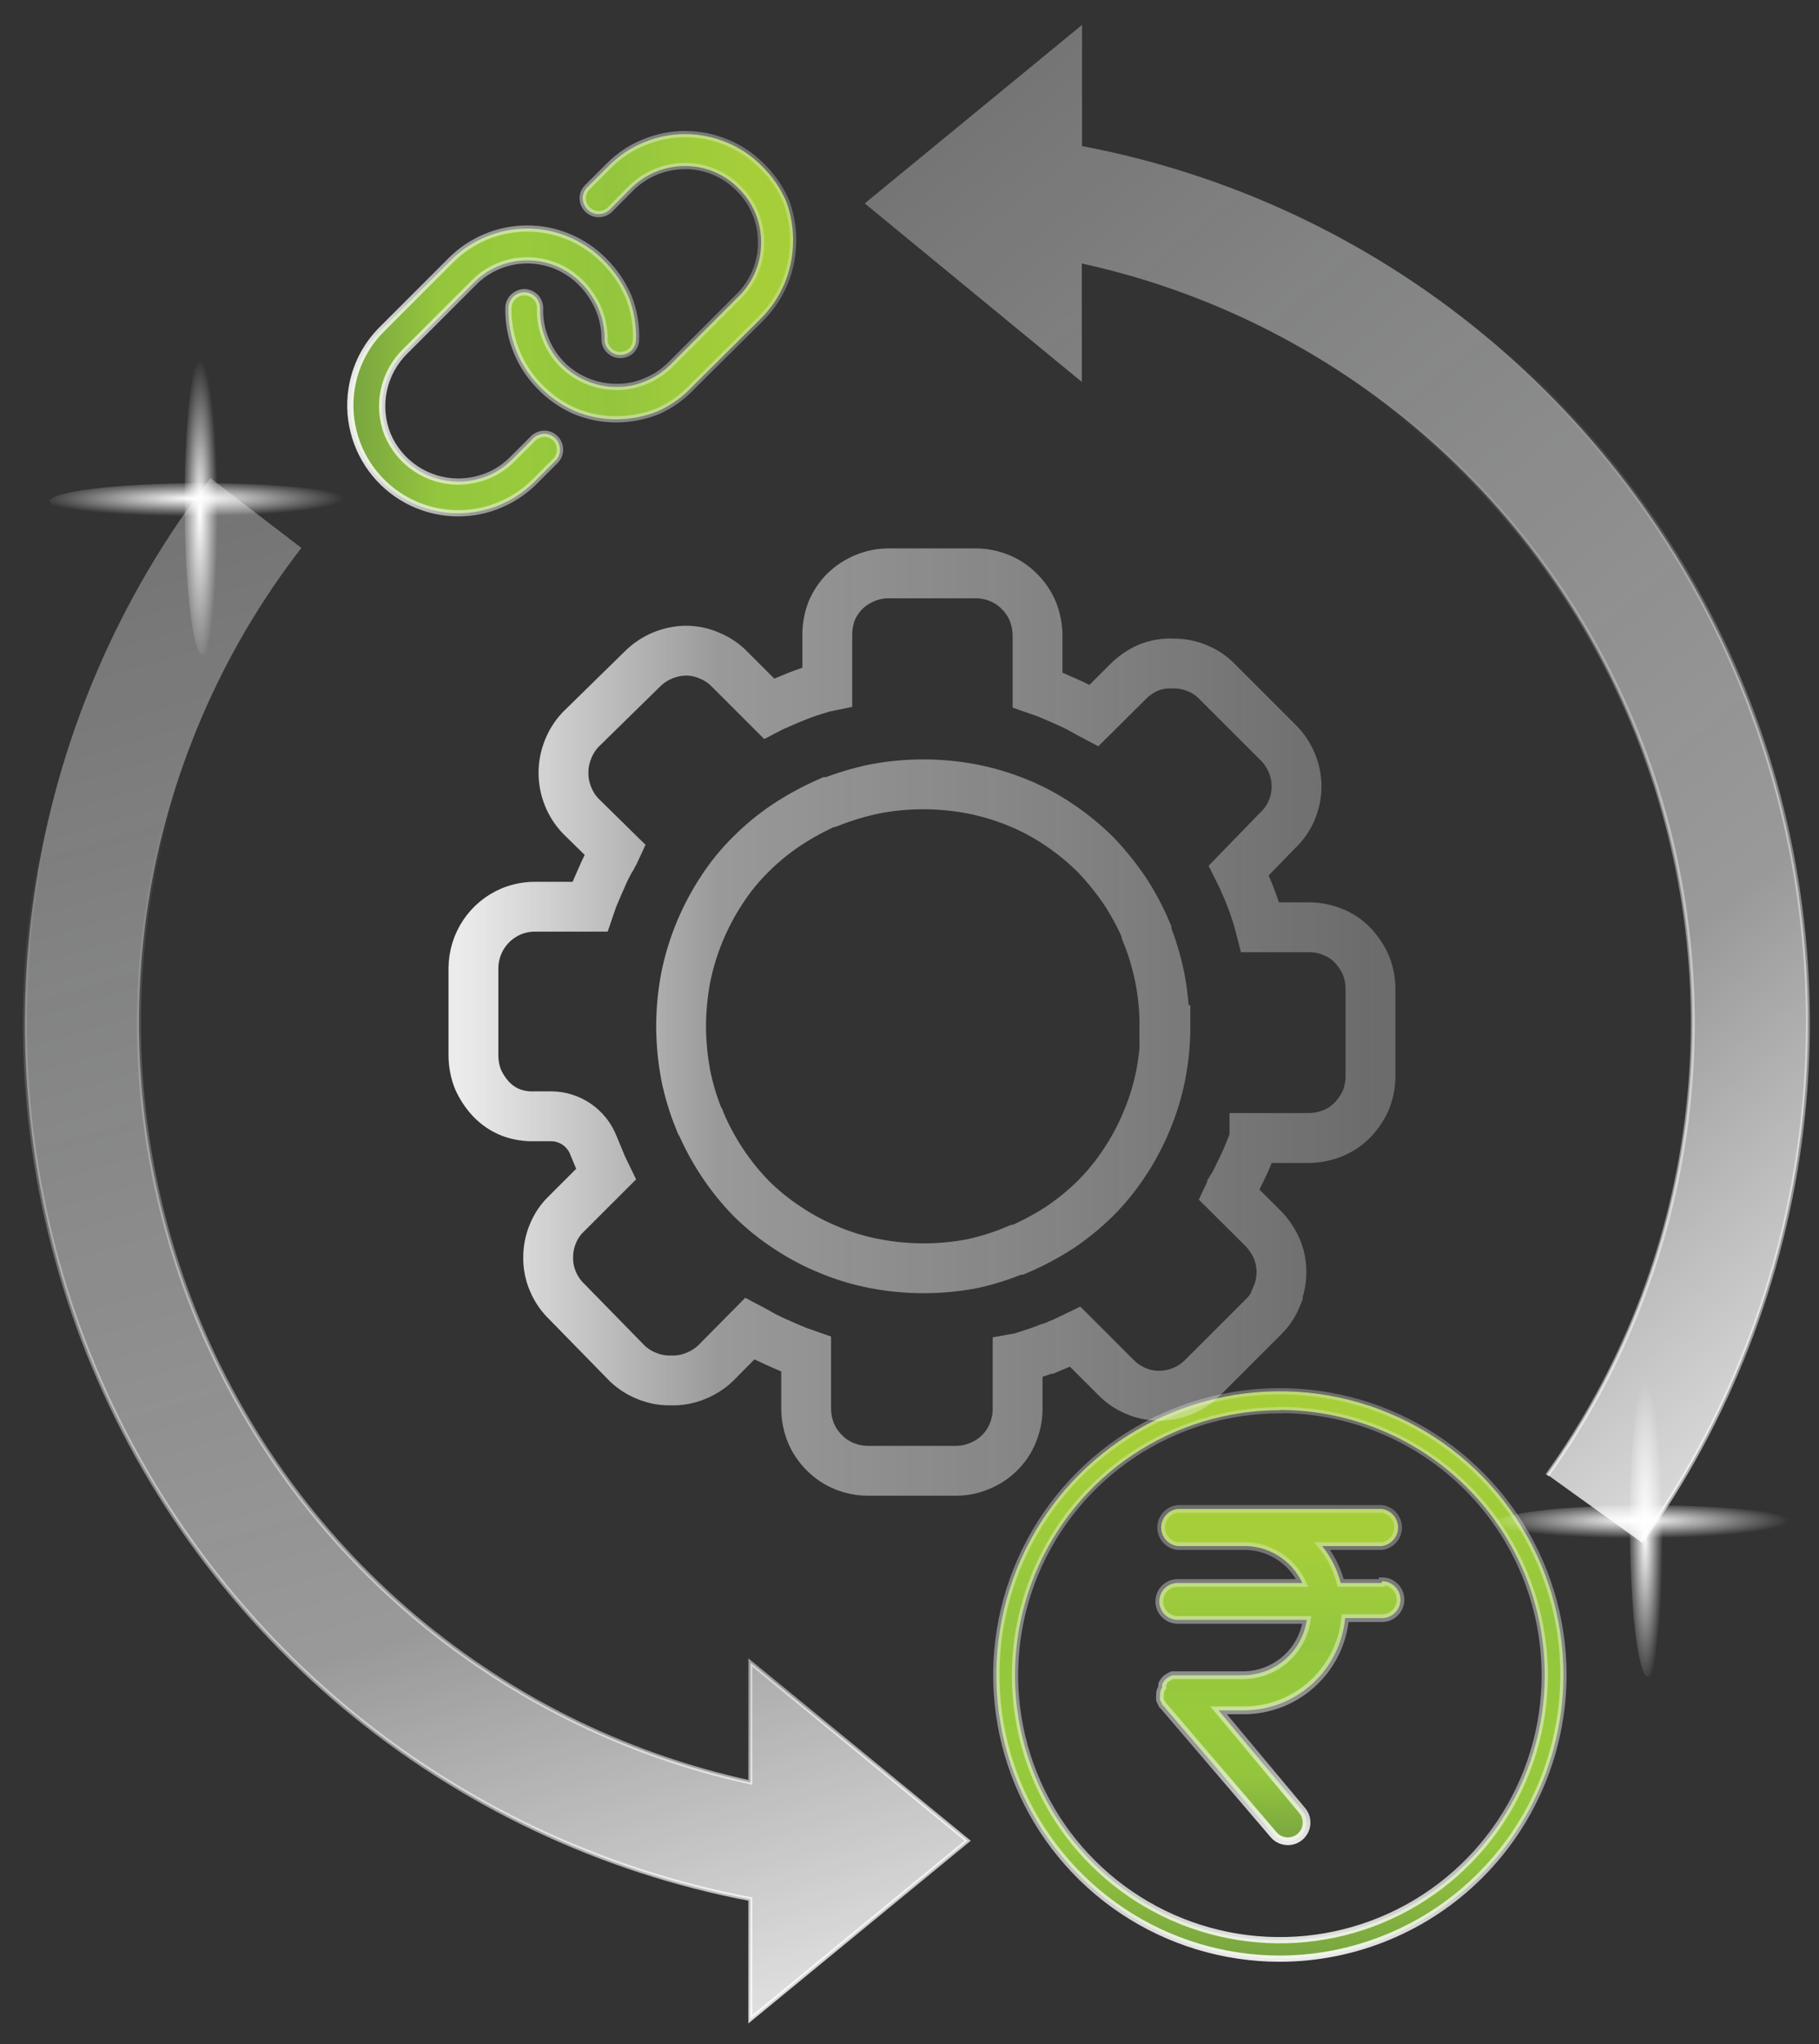
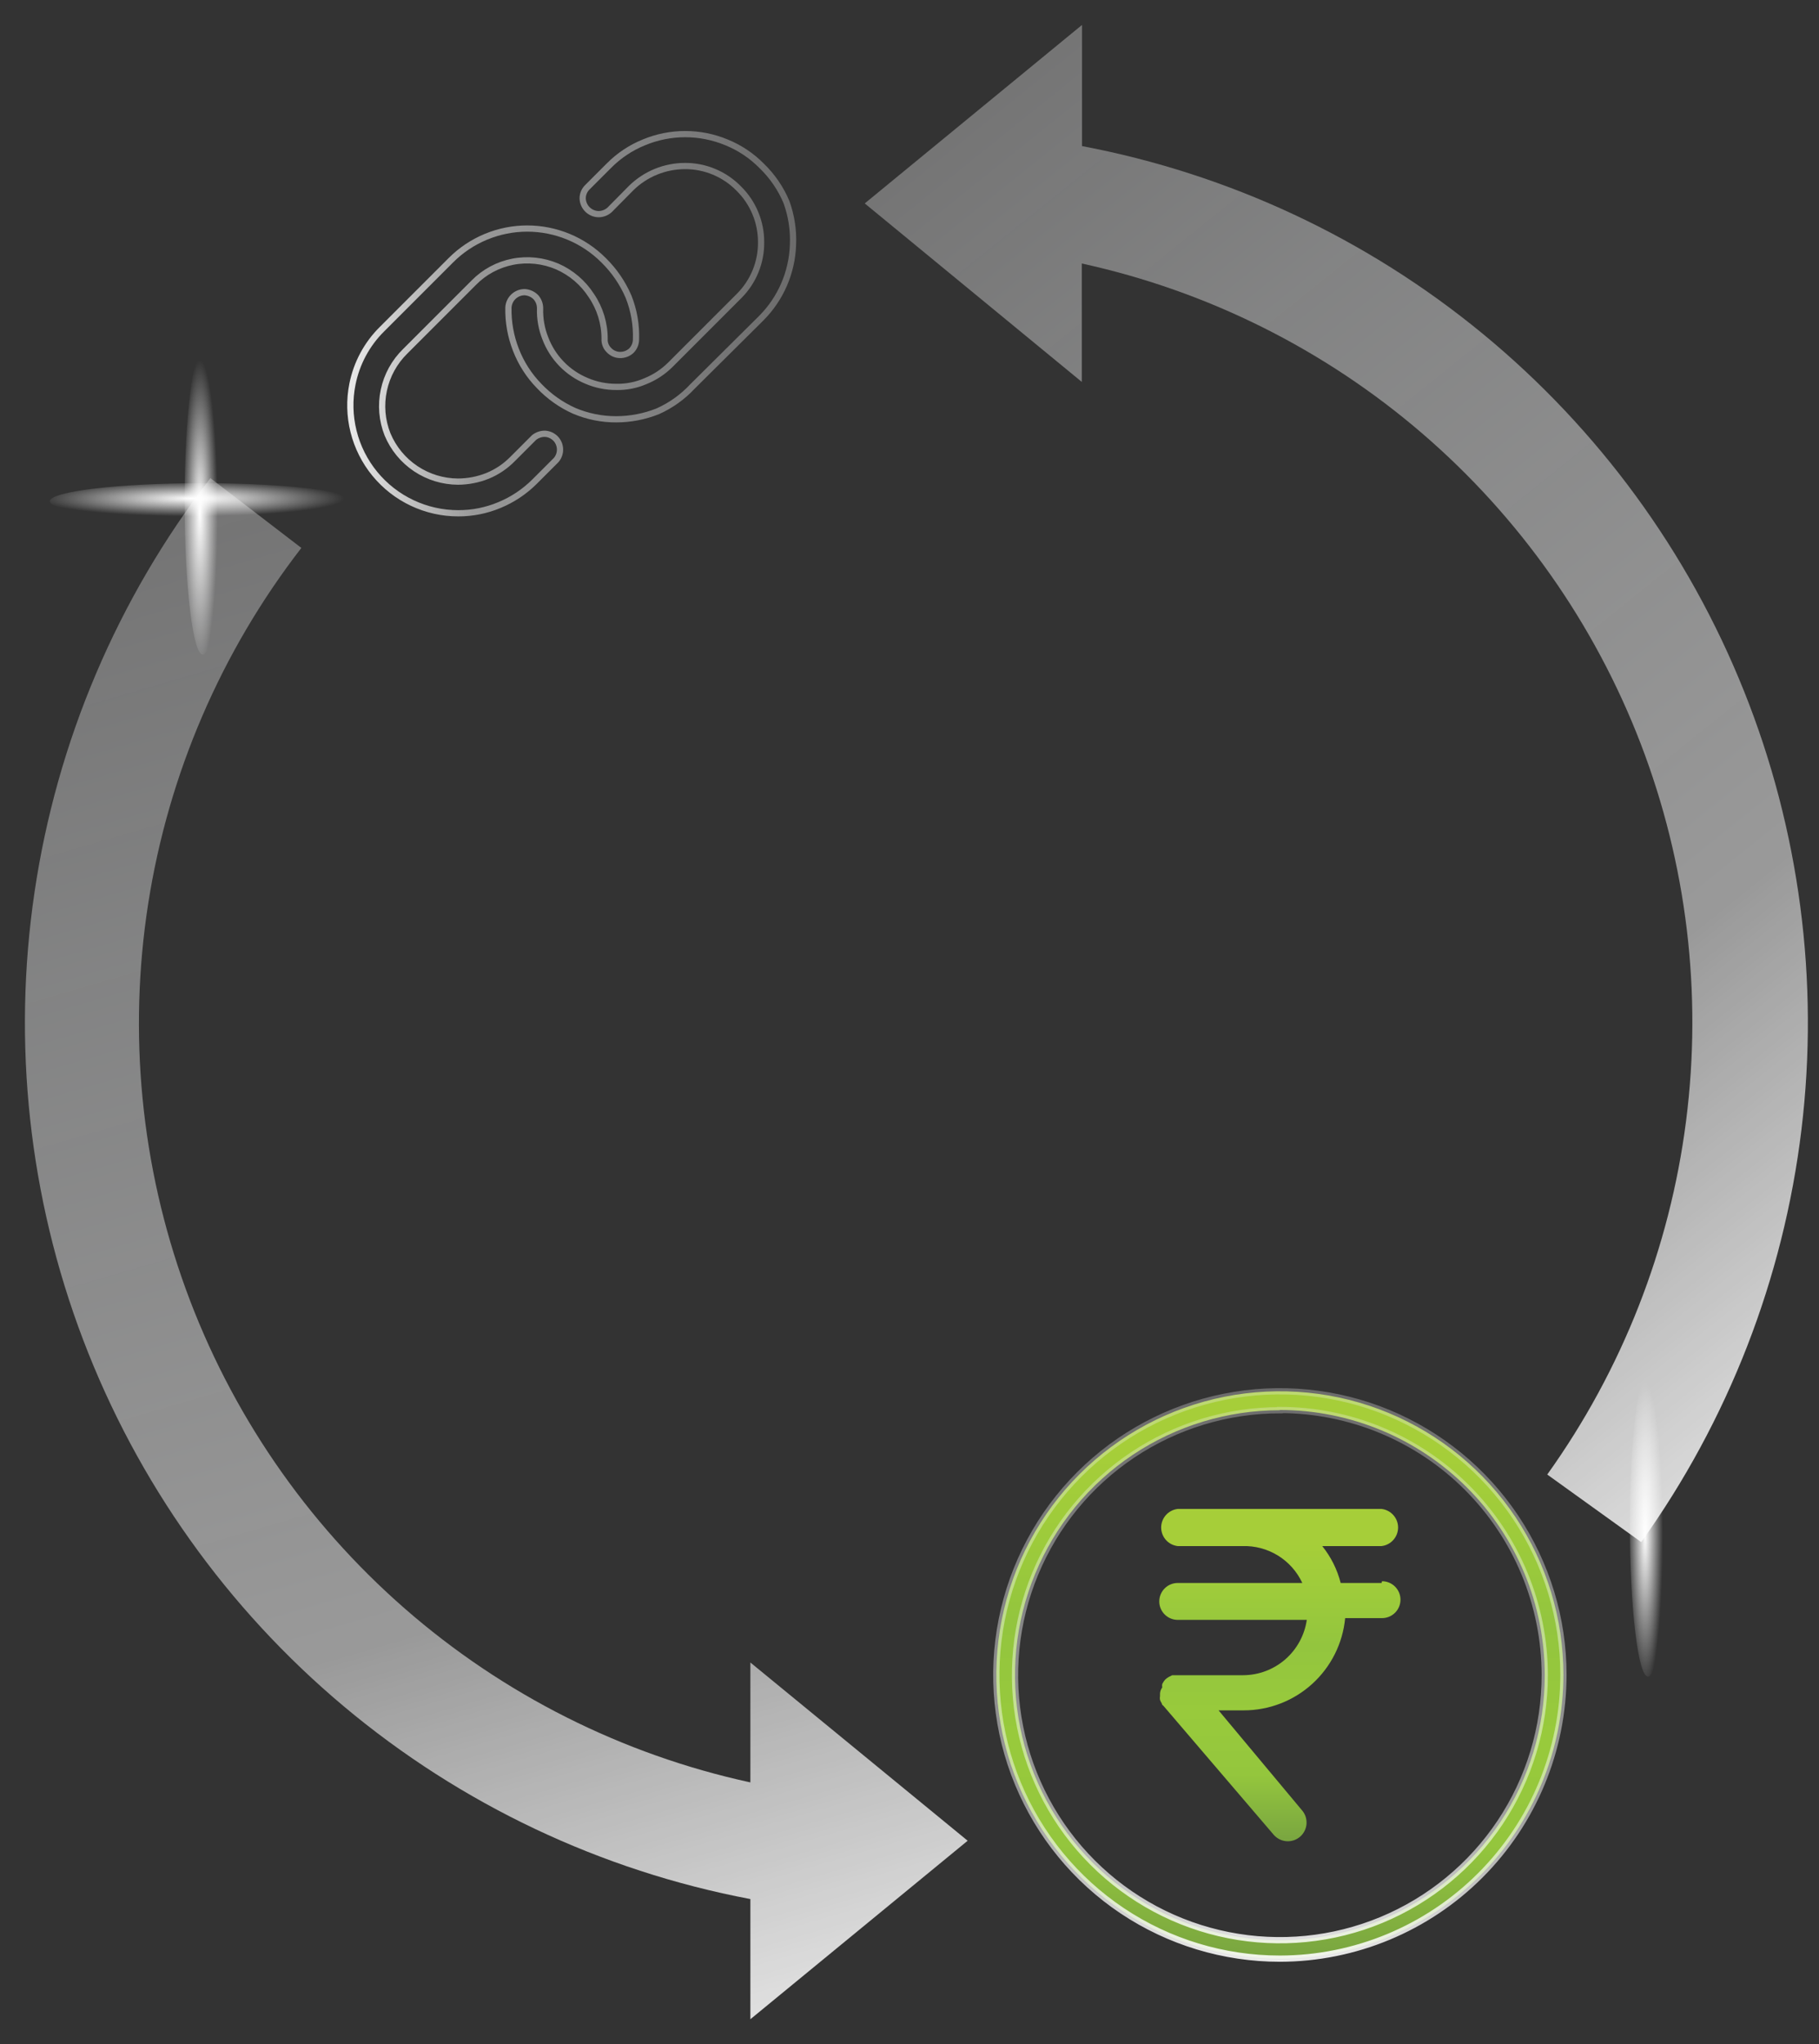
<svg xmlns="http://www.w3.org/2000/svg" width="73" height="82" viewBox="0 0 73 82" fill="none">
  <rect x="0" y="0" width="73" height="82" fill="#333333" stroke="none" />
  <path fill-rule="evenodd" clip-rule="evenodd" d="M12.094 21.98C8.874 26.14 6.76 31.048 5.948 36.246C5.137 41.444 5.655 46.763 7.454 51.707C9.253 56.651 12.274 61.059 16.237 64.52C20.199 67.981 24.973 70.382 30.114 71.5V66.69L38.834 73.84L30.114 81V76.18C24.105 75.04 18.488 72.379 13.8 68.451C9.112 64.523 5.509 59.458 3.335 53.741C1.162 48.024 0.49 41.845 1.385 35.795C2.279 29.744 4.709 24.024 8.444 19.18" fill="url(#paint0_linear_852_6093)" />
  <path fill-rule="evenodd" clip-rule="evenodd" d="M62.094 59.15C65.097 54.955 67.012 50.079 67.666 44.961C68.32 39.843 67.694 34.643 65.842 29.827C63.99 25.012 60.971 20.731 57.057 17.37C53.142 14.009 48.454 11.672 43.414 10.57V15.32L34.704 8.16L43.424 1V5.86C49.33 6.979 54.86 9.567 59.502 13.386C64.144 17.205 67.75 22.132 69.986 27.712C72.222 33.292 73.016 39.346 72.296 45.314C71.575 51.282 69.363 56.972 65.864 61.86" fill="url(#paint1_linear_852_6093)" />
-   <path d="M12.094 21.98C8.874 26.14 6.76 31.048 5.948 36.246C5.137 41.444 5.655 46.763 7.454 51.707C9.253 56.651 12.274 61.059 16.237 64.52C20.199 67.981 24.973 70.382 30.114 71.5V66.69L38.834 73.84L30.114 81V76.18C24.105 75.04 18.488 72.379 13.8 68.451C9.112 64.523 5.509 59.458 3.335 53.741C1.162 48.024 0.49 41.845 1.385 35.795C2.279 29.744 4.709 24.024 8.444 19.18M62.094 59.18C65.104 54.984 67.025 50.106 67.683 44.984C68.34 39.863 67.715 34.658 65.863 29.837C64.01 25.017 60.989 20.733 57.071 17.37C53.152 14.007 48.459 11.67 43.414 10.57V15.32L34.704 8.16L43.424 1V5.86C49.33 6.979 54.86 9.567 59.502 13.386C64.144 17.205 67.75 22.132 69.986 27.712C72.222 33.292 73.016 39.346 72.296 45.314C71.575 51.282 69.363 56.972 65.864 61.86" stroke="url(#paint2_linear_852_6093)" stroke-width="0.16" stroke-miterlimit="10" />
-   <path d="M31.824 9.83C31.785 10.932 31.332 11.979 30.554 12.76L27.794 15.5C27.399 15.924 26.923 16.265 26.394 16.5C25.866 16.71 25.302 16.819 24.734 16.82C24.153 16.822 23.578 16.706 23.044 16.48C22.513 16.242 22.034 15.902 21.634 15.48C21.229 15.065 20.913 14.571 20.704 14.03C20.494 13.492 20.392 12.918 20.404 12.34C20.412 12.173 20.483 12.015 20.605 11.9C20.726 11.784 20.887 11.72 21.054 11.72C21.223 11.729 21.384 11.8 21.504 11.92C21.617 12.046 21.678 12.21 21.674 12.38C21.662 12.787 21.734 13.192 21.884 13.57C22.029 13.953 22.251 14.303 22.537 14.597C22.822 14.891 23.165 15.123 23.544 15.28C23.92 15.44 24.325 15.522 24.734 15.52C25.136 15.529 25.535 15.45 25.904 15.29C26.278 15.139 26.618 14.915 26.904 14.63L29.664 11.87C29.947 11.587 30.171 11.25 30.322 10.879C30.474 10.508 30.549 10.111 30.544 9.71C30.545 9.31 30.466 8.913 30.311 8.544C30.157 8.175 29.93 7.84 29.644 7.56C29.364 7.274 29.029 7.047 28.66 6.893C28.291 6.738 27.894 6.659 27.494 6.66C26.686 6.66 25.911 6.976 25.334 7.54L24.464 8.42C24.34 8.531 24.18 8.592 24.014 8.59C23.848 8.585 23.691 8.517 23.574 8.4C23.457 8.283 23.389 8.125 23.384 7.96C23.383 7.878 23.399 7.798 23.43 7.722C23.461 7.647 23.506 7.578 23.564 7.52L24.434 6.65C24.835 6.244 25.315 5.924 25.844 5.71C26.369 5.492 26.931 5.38 27.499 5.38C28.067 5.38 28.629 5.492 29.154 5.71C29.683 5.924 30.163 6.244 30.564 6.65C30.993 7.063 31.334 7.56 31.564 8.11C31.763 8.661 31.851 9.245 31.824 9.83ZM21.434 17.55L20.564 18.42C20.279 18.709 19.939 18.936 19.564 19.09C19.188 19.24 18.788 19.318 18.384 19.32C17.779 19.318 17.187 19.137 16.684 18.801C16.181 18.465 15.788 17.988 15.554 17.43C15.329 16.865 15.277 16.247 15.404 15.653C15.53 15.058 15.829 14.515 16.264 14.09L19.014 11.34C19.437 10.909 19.981 10.617 20.574 10.5C21.176 10.382 21.8 10.449 22.364 10.69C22.926 10.937 23.402 11.344 23.734 11.86C24.08 12.37 24.265 12.973 24.264 13.59C24.258 13.673 24.271 13.756 24.3 13.833C24.329 13.911 24.375 13.982 24.434 14.04C24.49 14.101 24.558 14.15 24.634 14.185C24.709 14.219 24.791 14.238 24.874 14.24C25.043 14.245 25.208 14.184 25.334 14.07C25.454 13.951 25.523 13.789 25.524 13.62C25.544 13.032 25.442 12.446 25.224 11.9C24.989 11.353 24.649 10.857 24.224 10.44C23.822 10.037 23.344 9.717 22.818 9.499C22.292 9.281 21.728 9.168 21.159 9.168C20.589 9.168 20.026 9.281 19.5 9.499C18.974 9.717 18.496 10.037 18.094 10.44L15.334 13.2C14.725 13.801 14.311 14.571 14.144 15.41C14.018 16.038 14.033 16.687 14.189 17.309C14.344 17.931 14.636 18.511 15.042 19.006C15.449 19.502 15.96 19.901 16.54 20.175C17.12 20.449 17.753 20.591 18.394 20.59C18.96 20.591 19.521 20.479 20.044 20.26C20.571 20.042 21.05 19.723 21.454 19.32L22.324 18.45C22.427 18.327 22.481 18.17 22.474 18.01C22.468 17.853 22.404 17.703 22.294 17.59C22.182 17.477 22.032 17.41 21.874 17.4C21.714 17.398 21.559 17.451 21.434 17.55Z" fill="url(#paint3_linear_852_6093)" />
  <path d="M31.824 9.83C31.785 10.932 31.332 11.979 30.554 12.76L27.794 15.5C27.399 15.924 26.923 16.265 26.394 16.5C25.866 16.71 25.302 16.819 24.734 16.82C24.153 16.822 23.578 16.706 23.044 16.48C22.513 16.242 22.034 15.902 21.634 15.48C21.229 15.065 20.913 14.571 20.704 14.03C20.494 13.492 20.392 12.918 20.404 12.34C20.412 12.173 20.483 12.015 20.605 11.9C20.726 11.784 20.887 11.72 21.054 11.72C21.223 11.729 21.384 11.8 21.504 11.92C21.617 12.046 21.678 12.21 21.674 12.38C21.662 12.787 21.734 13.192 21.884 13.57C22.029 13.953 22.251 14.303 22.537 14.597C22.822 14.891 23.165 15.123 23.544 15.28C23.92 15.44 24.325 15.522 24.734 15.52C25.136 15.529 25.535 15.45 25.904 15.29C26.278 15.139 26.618 14.915 26.904 14.63L29.664 11.87C29.947 11.587 30.171 11.25 30.322 10.879C30.474 10.508 30.549 10.111 30.544 9.71C30.545 9.31 30.466 8.913 30.311 8.544C30.157 8.175 29.93 7.84 29.644 7.56C29.364 7.274 29.029 7.047 28.66 6.893C28.291 6.738 27.894 6.659 27.494 6.66C26.686 6.66 25.911 6.976 25.334 7.54L24.464 8.42C24.34 8.531 24.18 8.592 24.014 8.59C23.848 8.585 23.691 8.517 23.574 8.4C23.457 8.283 23.389 8.125 23.384 7.96C23.383 7.878 23.399 7.798 23.43 7.722C23.461 7.647 23.506 7.578 23.564 7.52L24.434 6.65C24.835 6.244 25.315 5.924 25.844 5.71C26.369 5.492 26.931 5.38 27.499 5.38C28.067 5.38 28.629 5.492 29.154 5.71C29.683 5.924 30.163 6.244 30.564 6.65C30.993 7.063 31.334 7.56 31.564 8.11C31.763 8.661 31.851 9.245 31.824 9.83ZM21.434 17.55L20.564 18.42C20.279 18.709 19.939 18.936 19.564 19.09C19.188 19.24 18.788 19.318 18.384 19.32C17.779 19.318 17.187 19.137 16.684 18.801C16.181 18.465 15.788 17.988 15.554 17.43C15.329 16.865 15.277 16.247 15.404 15.653C15.53 15.058 15.829 14.515 16.264 14.09L19.014 11.34C19.437 10.909 19.981 10.617 20.574 10.5C21.176 10.382 21.8 10.449 22.364 10.69C22.926 10.937 23.402 11.344 23.734 11.86C24.08 12.37 24.265 12.973 24.264 13.59C24.258 13.673 24.271 13.756 24.3 13.833C24.329 13.911 24.375 13.982 24.434 14.04C24.49 14.101 24.558 14.15 24.634 14.185C24.709 14.219 24.791 14.238 24.874 14.24C25.043 14.245 25.208 14.184 25.334 14.07C25.454 13.951 25.523 13.789 25.524 13.62C25.544 13.032 25.442 12.446 25.224 11.9C24.989 11.353 24.649 10.857 24.224 10.44C23.822 10.037 23.344 9.717 22.818 9.499C22.292 9.281 21.728 9.168 21.159 9.168C20.589 9.168 20.026 9.281 19.5 9.499C18.974 9.717 18.496 10.037 18.094 10.44L15.334 13.2C14.725 13.801 14.311 14.571 14.144 15.41C14.018 16.038 14.033 16.687 14.189 17.309C14.344 17.931 14.636 18.511 15.042 19.006C15.449 19.502 15.96 19.901 16.54 20.175C17.12 20.449 17.753 20.591 18.394 20.59C18.96 20.591 19.521 20.479 20.044 20.26C20.571 20.042 21.05 19.723 21.454 19.32L22.324 18.45C22.427 18.327 22.481 18.17 22.474 18.01C22.468 17.853 22.404 17.703 22.294 17.59C22.182 17.477 22.032 17.41 21.874 17.4C21.714 17.398 21.559 17.451 21.434 17.55Z" stroke="url(#paint4_linear_852_6093)" stroke-width="0.25" stroke-miterlimit="10" />
  <path d="M55.444 63.5H53.804C53.666 62.959 53.414 62.455 53.064 62.02H55.444C55.627 61.999 55.795 61.911 55.917 61.774C56.04 61.636 56.108 61.459 56.108 61.275C56.108 61.091 56.04 60.914 55.917 60.776C55.795 60.639 55.627 60.551 55.444 60.53H47.264C47.081 60.551 46.913 60.639 46.79 60.776C46.668 60.914 46.6 61.091 46.6 61.275C46.6 61.459 46.668 61.636 46.79 61.774C46.913 61.911 47.081 61.999 47.264 62.02H49.854C50.357 62.003 50.853 62.134 51.282 62.397C51.711 62.66 52.052 63.044 52.264 63.5H47.264C47.068 63.5 46.879 63.578 46.741 63.717C46.602 63.856 46.524 64.044 46.524 64.24C46.524 64.436 46.602 64.624 46.741 64.763C46.879 64.902 47.068 64.98 47.264 64.98H52.444C52.355 65.594 52.049 66.156 51.581 66.564C51.113 66.971 50.514 67.197 49.894 67.2H47.044L46.904 67.27L46.814 67.33C46.77 67.363 46.733 67.403 46.704 67.45L46.644 67.55C46.634 67.596 46.634 67.644 46.644 67.69C46.589 67.762 46.558 67.85 46.554 67.94V68.04C46.544 68.09 46.544 68.141 46.554 68.19C46.571 68.24 46.595 68.287 46.624 68.33C46.625 68.349 46.632 68.367 46.642 68.383C46.653 68.399 46.667 68.412 46.684 68.42L51.124 73.61C51.19 73.684 51.269 73.743 51.358 73.786C51.447 73.829 51.543 73.854 51.642 73.86C51.74 73.865 51.839 73.851 51.932 73.819C52.025 73.786 52.11 73.736 52.184 73.67C52.258 73.604 52.317 73.525 52.36 73.436C52.403 73.347 52.428 73.251 52.434 73.153C52.439 73.054 52.425 72.956 52.393 72.862C52.36 72.769 52.31 72.684 52.244 72.61L48.904 68.61H49.904C50.923 68.612 51.906 68.234 52.66 67.55C53.415 66.865 53.887 65.924 53.984 64.91H55.464C55.66 64.91 55.848 64.832 55.987 64.693C56.126 64.555 56.204 64.366 56.204 64.17C56.204 63.974 56.126 63.786 55.987 63.647C55.848 63.508 55.66 63.43 55.464 63.43L55.444 63.5Z" fill="url(#paint5_linear_852_6093)" />
-   <path d="M55.444 63.5H53.804C53.666 62.959 53.414 62.455 53.064 62.02H55.444C55.627 61.999 55.795 61.911 55.917 61.774C56.04 61.636 56.108 61.459 56.108 61.275C56.108 61.091 56.04 60.914 55.917 60.776C55.795 60.639 55.627 60.551 55.444 60.53H47.264C47.081 60.551 46.913 60.639 46.79 60.776C46.668 60.914 46.6 61.091 46.6 61.275C46.6 61.459 46.668 61.636 46.79 61.774C46.913 61.911 47.081 61.999 47.264 62.02H49.854C50.357 62.003 50.853 62.134 51.282 62.397C51.711 62.66 52.052 63.044 52.264 63.5H47.264C47.068 63.5 46.879 63.578 46.741 63.717C46.602 63.856 46.524 64.044 46.524 64.24C46.524 64.436 46.602 64.624 46.741 64.763C46.879 64.902 47.068 64.98 47.264 64.98H52.444C52.355 65.594 52.049 66.156 51.581 66.564C51.113 66.971 50.514 67.197 49.894 67.2H47.044L46.904 67.27L46.814 67.33C46.77 67.363 46.733 67.403 46.704 67.45L46.644 67.55C46.634 67.596 46.634 67.644 46.644 67.69C46.589 67.762 46.558 67.85 46.554 67.94V68.04C46.544 68.09 46.544 68.141 46.554 68.19C46.571 68.24 46.595 68.287 46.624 68.33C46.625 68.349 46.632 68.367 46.642 68.383C46.653 68.399 46.667 68.412 46.684 68.42L51.124 73.61C51.19 73.684 51.269 73.743 51.358 73.786C51.447 73.829 51.543 73.854 51.642 73.86C51.74 73.865 51.839 73.851 51.932 73.819C52.025 73.786 52.11 73.736 52.184 73.67C52.258 73.604 52.317 73.525 52.36 73.436C52.403 73.347 52.428 73.251 52.434 73.153C52.439 73.054 52.425 72.956 52.393 72.862C52.36 72.769 52.31 72.684 52.244 72.61L48.904 68.61H49.904C50.923 68.612 51.906 68.234 52.66 67.55C53.415 66.865 53.887 65.924 53.984 64.91H55.464C55.66 64.91 55.848 64.832 55.987 64.693C56.126 64.555 56.204 64.366 56.204 64.17C56.204 63.974 56.126 63.786 55.987 63.647C55.848 63.508 55.66 63.43 55.464 63.43L55.444 63.5Z" stroke="url(#paint6_linear_852_6093)" stroke-width="0.31" stroke-miterlimit="10" />
  <path d="M51.364 78.57C49.113 78.57 46.913 77.903 45.041 76.652C43.17 75.402 41.712 73.624 40.85 71.545C39.989 69.466 39.764 67.177 40.203 64.97C40.642 62.762 41.725 60.735 43.317 59.143C44.908 57.552 46.936 56.468 49.144 56.029C51.351 55.59 53.639 55.815 55.719 56.676C57.798 57.538 59.576 58.996 60.826 60.868C62.077 62.739 62.744 64.939 62.744 67.19C62.739 70.207 61.538 73.098 59.405 75.231C57.272 77.364 54.38 78.565 51.364 78.57ZM51.364 56.57C49.261 56.57 47.206 57.194 45.457 58.362C43.709 59.531 42.346 61.191 41.542 63.135C40.738 65.077 40.528 67.215 40.939 69.278C41.35 71.34 42.363 73.234 43.851 74.72C45.339 76.206 47.233 77.218 49.296 77.627C51.359 78.036 53.496 77.824 55.439 77.018C57.381 76.212 59.04 74.848 60.207 73.099C61.374 71.349 61.996 69.293 61.994 67.19C61.991 64.372 60.87 61.669 58.877 59.676C56.885 57.684 54.182 56.563 51.364 56.56V56.57Z" fill="url(#paint7_linear_852_6093)" />
  <path d="M51.364 78.57C49.113 78.57 46.913 77.903 45.041 76.652C43.17 75.402 41.712 73.624 40.85 71.545C39.989 69.466 39.764 67.177 40.203 64.97C40.642 62.762 41.725 60.735 43.317 59.143C44.908 57.552 46.936 56.468 49.144 56.029C51.351 55.59 53.639 55.815 55.719 56.676C57.798 57.538 59.576 58.996 60.826 60.868C62.077 62.739 62.744 64.939 62.744 67.19C62.739 70.207 61.538 73.098 59.405 75.231C57.272 77.364 54.38 78.565 51.364 78.57ZM51.364 56.57C49.261 56.57 47.206 57.194 45.457 58.362C43.709 59.531 42.346 61.191 41.542 63.135C40.738 65.077 40.528 67.215 40.939 69.278C41.35 71.34 42.363 73.234 43.851 74.72C45.339 76.206 47.233 77.218 49.296 77.627C51.359 78.036 53.496 77.824 55.439 77.018C57.381 76.212 59.04 74.848 60.207 73.099C61.374 71.349 61.996 69.293 61.994 67.19C61.991 64.372 60.87 61.669 58.877 59.676C56.885 57.684 54.182 56.563 51.364 56.56V56.57Z" stroke="url(#paint8_linear_852_6093)" stroke-width="0.25" stroke-miterlimit="10" />
-   <path fill-rule="evenodd" clip-rule="evenodd" d="M51.242 52.023C51.12 52.327 50.935 52.602 50.7 52.83L48.275 55.253C48.047 55.484 47.775 55.668 47.475 55.794C47.176 55.92 46.855 55.986 46.529 55.988C46.201 55.991 45.877 55.925 45.576 55.794C45.271 55.665 44.996 55.476 44.767 55.237L43.151 53.622L42.868 53.759C42.593 53.888 42.31 54.001 42.06 54.106C42.06 54.106 42.06 54.106 42.011 54.106C41.745 54.211 41.453 54.308 41.138 54.405C41.041 54.441 40.941 54.468 40.839 54.486V56.44C40.849 56.797 40.783 57.152 40.645 57.482C40.525 57.787 40.34 58.062 40.104 58.289C39.872 58.517 39.597 58.695 39.295 58.814C39.001 58.937 38.685 59 38.366 59H34.842C34.515 59.001 34.191 58.938 33.888 58.814C33.584 58.692 33.309 58.508 33.08 58.273C32.847 58.043 32.662 57.769 32.538 57.466C32.419 57.162 32.355 56.839 32.352 56.513V54.324L32.029 54.211C31.738 54.098 31.455 53.969 31.164 53.84C30.873 53.711 30.59 53.573 30.356 53.428L30.097 53.291L28.723 54.68C28.49 54.902 28.215 55.078 27.915 55.197C27.595 55.328 27.25 55.389 26.905 55.374C26.589 55.38 26.276 55.323 25.983 55.205C25.683 55.09 25.408 54.917 25.175 54.696L22.75 52.217C22.511 51.988 22.322 51.714 22.193 51.409C22.061 51.106 21.995 50.779 21.999 50.448C21.997 50.115 22.063 49.786 22.193 49.479C22.319 49.173 22.509 48.898 22.75 48.672L24.318 47.105L24.173 46.806L23.817 45.95C23.686 45.608 23.454 45.314 23.153 45.105C22.852 44.896 22.495 44.782 22.128 44.779H21.481C21.154 44.794 20.828 44.745 20.52 44.634C20.213 44.516 19.937 44.331 19.711 44.093C19.489 43.856 19.309 43.583 19.178 43.285C19.063 42.989 19.003 42.674 19 42.357V38.82C19.006 38.336 19.153 37.864 19.422 37.463C19.692 37.061 20.074 36.747 20.52 36.559C20.822 36.435 21.146 36.372 21.473 36.373H23.672L23.785 36.042C23.898 35.759 24.027 35.476 24.157 35.178C24.286 34.879 24.423 34.604 24.569 34.37C24.609 34.281 24.666 34.2 24.706 34.112L23.308 32.739C23.084 32.506 22.909 32.232 22.791 31.931C22.554 31.335 22.554 30.671 22.791 30.074C22.907 29.774 23.08 29.5 23.3 29.267L25.773 26.844C26.239 26.377 26.868 26.111 27.527 26.101C27.856 26.101 28.181 26.169 28.481 26.303C28.785 26.428 29.061 26.615 29.289 26.852L30.857 28.419C30.954 28.368 31.054 28.322 31.156 28.281C31.423 28.16 31.706 28.039 32.013 27.918C32.32 27.797 32.595 27.708 32.894 27.619C32.995 27.586 33.097 27.559 33.201 27.538V25.471C33.2 25.146 33.257 24.823 33.371 24.518C33.497 24.216 33.681 23.942 33.912 23.711C34.147 23.487 34.421 23.309 34.721 23.186C35.015 23.063 35.331 23 35.65 23H39.15C39.477 22.999 39.801 23.062 40.104 23.186C40.408 23.308 40.683 23.492 40.912 23.727C41.145 23.957 41.33 24.231 41.453 24.534C41.573 24.838 41.636 25.161 41.639 25.487V27.676L41.963 27.789C42.254 27.902 42.537 28.031 42.828 28.16C43.118 28.289 43.401 28.427 43.636 28.572L43.895 28.709L45.269 27.345C45.501 27.11 45.775 26.921 46.077 26.787C46.405 26.654 46.758 26.596 47.111 26.618C47.439 26.617 47.764 26.683 48.065 26.812C48.371 26.937 48.647 27.127 48.873 27.369L51.298 29.791C51.53 30.023 51.714 30.297 51.84 30.599C51.968 30.899 52.033 31.222 52.033 31.548C52.033 31.874 51.968 32.197 51.84 32.497C51.714 32.803 51.523 33.078 51.282 33.304L49.714 34.919L49.859 35.21C49.965 35.452 50.086 35.719 50.199 36.017C50.35 36.402 50.477 36.796 50.579 37.197H52.527C52.854 37.196 53.178 37.259 53.48 37.382C53.787 37.5 54.063 37.685 54.289 37.923C54.511 38.16 54.691 38.433 54.822 38.731C54.937 39.027 54.997 39.342 55 39.66V43.164C54.999 43.49 54.939 43.813 54.822 44.117C54.69 44.415 54.506 44.689 54.281 44.925C54.052 45.16 53.777 45.344 53.472 45.466C53.169 45.585 52.845 45.648 52.519 45.651H50.344C50.344 45.756 50.272 45.861 50.231 45.974C50.118 46.265 50.005 46.548 49.859 46.839C49.714 47.129 49.593 47.412 49.447 47.646C49.447 47.727 49.35 47.816 49.31 47.904L50.684 49.269C50.913 49.504 51.1 49.777 51.233 50.077C51.362 50.378 51.429 50.702 51.429 51.03C51.429 51.357 51.362 51.681 51.233 51.983L51.242 52.023ZM46.772 41.153C46.773 41.809 46.71 42.464 46.586 43.108C46.464 43.736 46.277 44.351 46.028 44.941C45.789 45.529 45.491 46.092 45.139 46.62C44.801 47.138 44.411 47.62 43.975 48.058C43.534 48.495 43.052 48.889 42.537 49.237C42.002 49.582 41.44 49.882 40.855 50.133C40.855 50.133 40.799 50.133 40.783 50.133C40.216 50.372 39.629 50.559 39.029 50.69C37.734 50.938 36.404 50.938 35.109 50.69C34.482 50.571 33.87 50.387 33.282 50.141C32.69 49.901 32.123 49.601 31.593 49.245C31.069 48.903 30.581 48.508 30.138 48.066C29.709 47.624 29.322 47.143 28.982 46.629C28.63 46.098 28.33 45.536 28.085 44.949C28.085 44.949 28.085 44.9 28.044 44.876C27.816 44.309 27.64 43.723 27.519 43.124C27.399 42.479 27.337 41.825 27.333 41.17C27.336 40.514 27.398 39.86 27.519 39.215C27.772 37.963 28.263 36.77 28.966 35.703C29.302 35.182 29.695 34.7 30.138 34.265C30.578 33.826 31.059 33.431 31.577 33.086C32.11 32.736 32.673 32.43 33.258 32.174C33.258 32.174 33.314 32.174 33.331 32.174C33.903 31.951 34.492 31.776 35.093 31.649C36.387 31.401 37.718 31.401 39.013 31.649C39.641 31.772 40.255 31.956 40.847 32.198C41.438 32.439 42.002 32.742 42.529 33.102C43.043 33.45 43.525 33.845 43.967 34.281C44.393 34.729 44.782 35.209 45.131 35.719C45.474 36.24 45.769 36.792 46.012 37.366C46.012 37.366 46.012 37.414 46.012 37.431C46.239 37.998 46.415 38.584 46.538 39.183C46.668 39.829 46.733 40.486 46.731 41.145L46.772 41.153Z" stroke="url(#paint9_linear_852_6093)" stroke-width="2" stroke-miterlimit="10" />
  <path d="M8.857 20.12C8.857 23.506 8.535 26.258 8.137 26.258C7.74 26.258 7.409 23.506 7.409 20.12C7.409 16.733 7.745 14 8.137 14C8.53 14 8.857 16.728 8.857 20.12Z" fill="url(#paint10_radial_852_6093)" />
  <path d="M8.138 20.83C4.752 20.83 2 20.507 2 20.11C2 19.713 4.752 19.382 8.138 19.382C11.525 19.382 14.258 19.718 14.258 20.11C14.258 20.503 11.53 20.83 8.138 20.83Z" fill="url(#paint11_radial_852_6093)" />
  <path d="M66.857 61.12C66.857 64.507 66.534 67.258 66.137 67.258C65.74 67.258 65.409 64.507 65.409 61.12C65.409 57.733 65.745 55 66.137 55C66.53 55 66.857 57.728 66.857 61.12Z" fill="url(#paint12_radial_852_6093)" />
-   <path d="M66.138 61.83C62.752 61.83 60 61.507 60 61.11C60 60.713 62.752 60.382 66.138 60.382C69.525 60.382 72.258 60.718 72.258 61.11C72.258 61.503 69.53 61.83 66.138 61.83Z" fill="url(#paint13_radial_852_6093)" />
  <defs>
    <linearGradient id="paint0_linear_852_6093" x1="4.5" y1="10" x2="26.5" y2="85.5" gradientUnits="userSpaceOnUse">
      <stop stop-color="#F0EFEF" stop-opacity="0.3" />
      <stop offset="0.35" stop-color="#FAFBFC" stop-opacity="0.4" />
      <stop offset="0.72" stop-color="white" stop-opacity="0.5" />
      <stop offset="0.96" stop-color="white" stop-opacity="0.85" />
      <stop offset="1" stop-color="white" stop-opacity="0.9" />
    </linearGradient>
    <linearGradient id="paint1_linear_852_6093" x1="15" y1="4.5" x2="66" y2="68" gradientUnits="userSpaceOnUse">
      <stop offset="0.061" stop-color="#F0EFEF" stop-opacity="0.3" />
      <stop offset="0.35" stop-color="#FAFBFC" stop-opacity="0.4" />
      <stop offset="0.72" stop-color="white" stop-opacity="0.5" />
      <stop offset="0.96" stop-color="white" stop-opacity="0.85" />
      <stop offset="1" stop-color="white" stop-opacity="0.9" />
    </linearGradient>
    <linearGradient id="paint2_linear_852_6093" x1="48" y1="79" x2="29.5" y2="24" gradientUnits="userSpaceOnUse">
      <stop stop-color="white" stop-opacity="0.9" />
      <stop offset="0.28" stop-color="white" stop-opacity="0.5" />
      <stop offset="0.65" stop-color="#FAFBFC" stop-opacity="0.4" />
      <stop offset="1" stop-color="#F0EFEF" stop-opacity="0" />
    </linearGradient>
    <linearGradient id="paint3_linear_852_6093" x1="14.064" y1="12.98" x2="31.824" y2="12.98" gradientUnits="userSpaceOnUse">
      <stop stop-color="#79A540" />
      <stop offset="0.2" stop-color="#94C63D" />
      <stop offset="0.39" stop-color="#98CA3C" />
      <stop offset="0.59" stop-color="#93C53E" />
      <stop offset="0.74" stop-color="#9DCB3B" />
      <stop offset="0.9" stop-color="#A6CE39" />
      <stop offset="1" stop-color="#A6CE39" />
    </linearGradient>
    <linearGradient id="paint4_linear_852_6093" x1="13.944" y1="12.98" x2="31.944" y2="12.98" gradientUnits="userSpaceOnUse">
      <stop stop-color="white" stop-opacity="0.9" />
      <stop offset="0.28" stop-color="white" stop-opacity="0.5" />
      <stop offset="0.65" stop-color="#FAFBFC" stop-opacity="0.4" />
      <stop offset="1" stop-color="#F0EFEF" stop-opacity="0.3" />
    </linearGradient>
    <linearGradient id="paint5_linear_852_6093" x1="51.364" y1="73.86" x2="51.364" y2="60.53" gradientUnits="userSpaceOnUse">
      <stop stop-color="#79A540" />
      <stop offset="0.2" stop-color="#94C63D" />
      <stop offset="0.39" stop-color="#98CA3C" />
      <stop offset="0.59" stop-color="#93C53E" />
      <stop offset="0.74" stop-color="#9DCB3B" />
      <stop offset="0.9" stop-color="#A6CE39" />
      <stop offset="1" stop-color="#A6CE39" />
    </linearGradient>
    <linearGradient id="paint6_linear_852_6093" x1="51.367" y1="74.01" x2="51.369" y2="60.368" gradientUnits="userSpaceOnUse">
      <stop stop-color="white" stop-opacity="0.9" />
      <stop offset="0.28" stop-color="white" stop-opacity="0.5" />
      <stop offset="0.65" stop-color="#FAFBFC" stop-opacity="0.4" />
      <stop offset="1" stop-color="#F0EFEF" stop-opacity="0.3" />
    </linearGradient>
    <linearGradient id="paint7_linear_852_6093" x1="51.364" y1="78.57" x2="51.364" y2="55.81" gradientUnits="userSpaceOnUse">
      <stop stop-color="#79A540" />
      <stop offset="0.2" stop-color="#94C63D" />
      <stop offset="0.39" stop-color="#98CA3C" />
      <stop offset="0.59" stop-color="#93C53E" />
      <stop offset="0.74" stop-color="#9DCB3B" />
      <stop offset="0.9" stop-color="#A6CE39" />
      <stop offset="1" stop-color="#A6CE39" />
    </linearGradient>
    <linearGradient id="paint8_linear_852_6093" x1="51.364" y1="78.69" x2="51.364" y2="55.69" gradientUnits="userSpaceOnUse">
      <stop stop-color="white" stop-opacity="0.9" />
      <stop offset="0.28" stop-color="white" stop-opacity="0.5" />
      <stop offset="0.65" stop-color="#FAFBFC" stop-opacity="0.4" />
      <stop offset="1" stop-color="#F0EFEF" stop-opacity="0.3" />
    </linearGradient>
    <linearGradient id="paint9_linear_852_6093" x1="18.515" y1="41" x2="55.501" y2="41" gradientUnits="userSpaceOnUse">
      <stop stop-color="white" stop-opacity="0.9" />
      <stop offset="0.04" stop-color="white" stop-opacity="0.85" />
      <stop offset="0.28" stop-color="white" stop-opacity="0.5" />
      <stop offset="0.65" stop-color="#FAFBFC" stop-opacity="0.4" />
      <stop offset="1" stop-color="#F0EFEF" stop-opacity="0.3" />
    </linearGradient>
    <radialGradient id="paint10_radial_852_6093" cx="0" cy="0" r="1" gradientUnits="userSpaceOnUse" gradientTransform="translate(8.022 20.567) scale(0.716 6.143)">
      <stop stop-color="white" />
      <stop offset="0.07" stop-color="white" stop-opacity="0.93" />
      <stop offset="1" stop-color="white" stop-opacity="0" />
    </radialGradient>
    <radialGradient id="paint11_radial_852_6093" cx="0" cy="0" r="1" gradientUnits="userSpaceOnUse" gradientTransform="translate(7.691 19.995) rotate(90) scale(0.716 6.143)">
      <stop stop-color="white" />
      <stop offset="0.07" stop-color="white" stop-opacity="0.93" />
      <stop offset="1" stop-color="white" stop-opacity="0" />
    </radialGradient>
    <radialGradient id="paint12_radial_852_6093" cx="0" cy="0" r="1" gradientUnits="userSpaceOnUse" gradientTransform="translate(66.022 61.567) scale(0.716 6.143)">
      <stop stop-color="white" />
      <stop offset="0.07" stop-color="white" stop-opacity="0.93" />
      <stop offset="1" stop-color="white" stop-opacity="0" />
    </radialGradient>
    <radialGradient id="paint13_radial_852_6093" cx="0" cy="0" r="1" gradientUnits="userSpaceOnUse" gradientTransform="translate(65.691 60.995) rotate(90) scale(0.716 6.143)">
      <stop stop-color="white" />
      <stop offset="0.07" stop-color="white" stop-opacity="0.93" />
      <stop offset="1" stop-color="white" stop-opacity="0" />
    </radialGradient>
  </defs>
</svg>